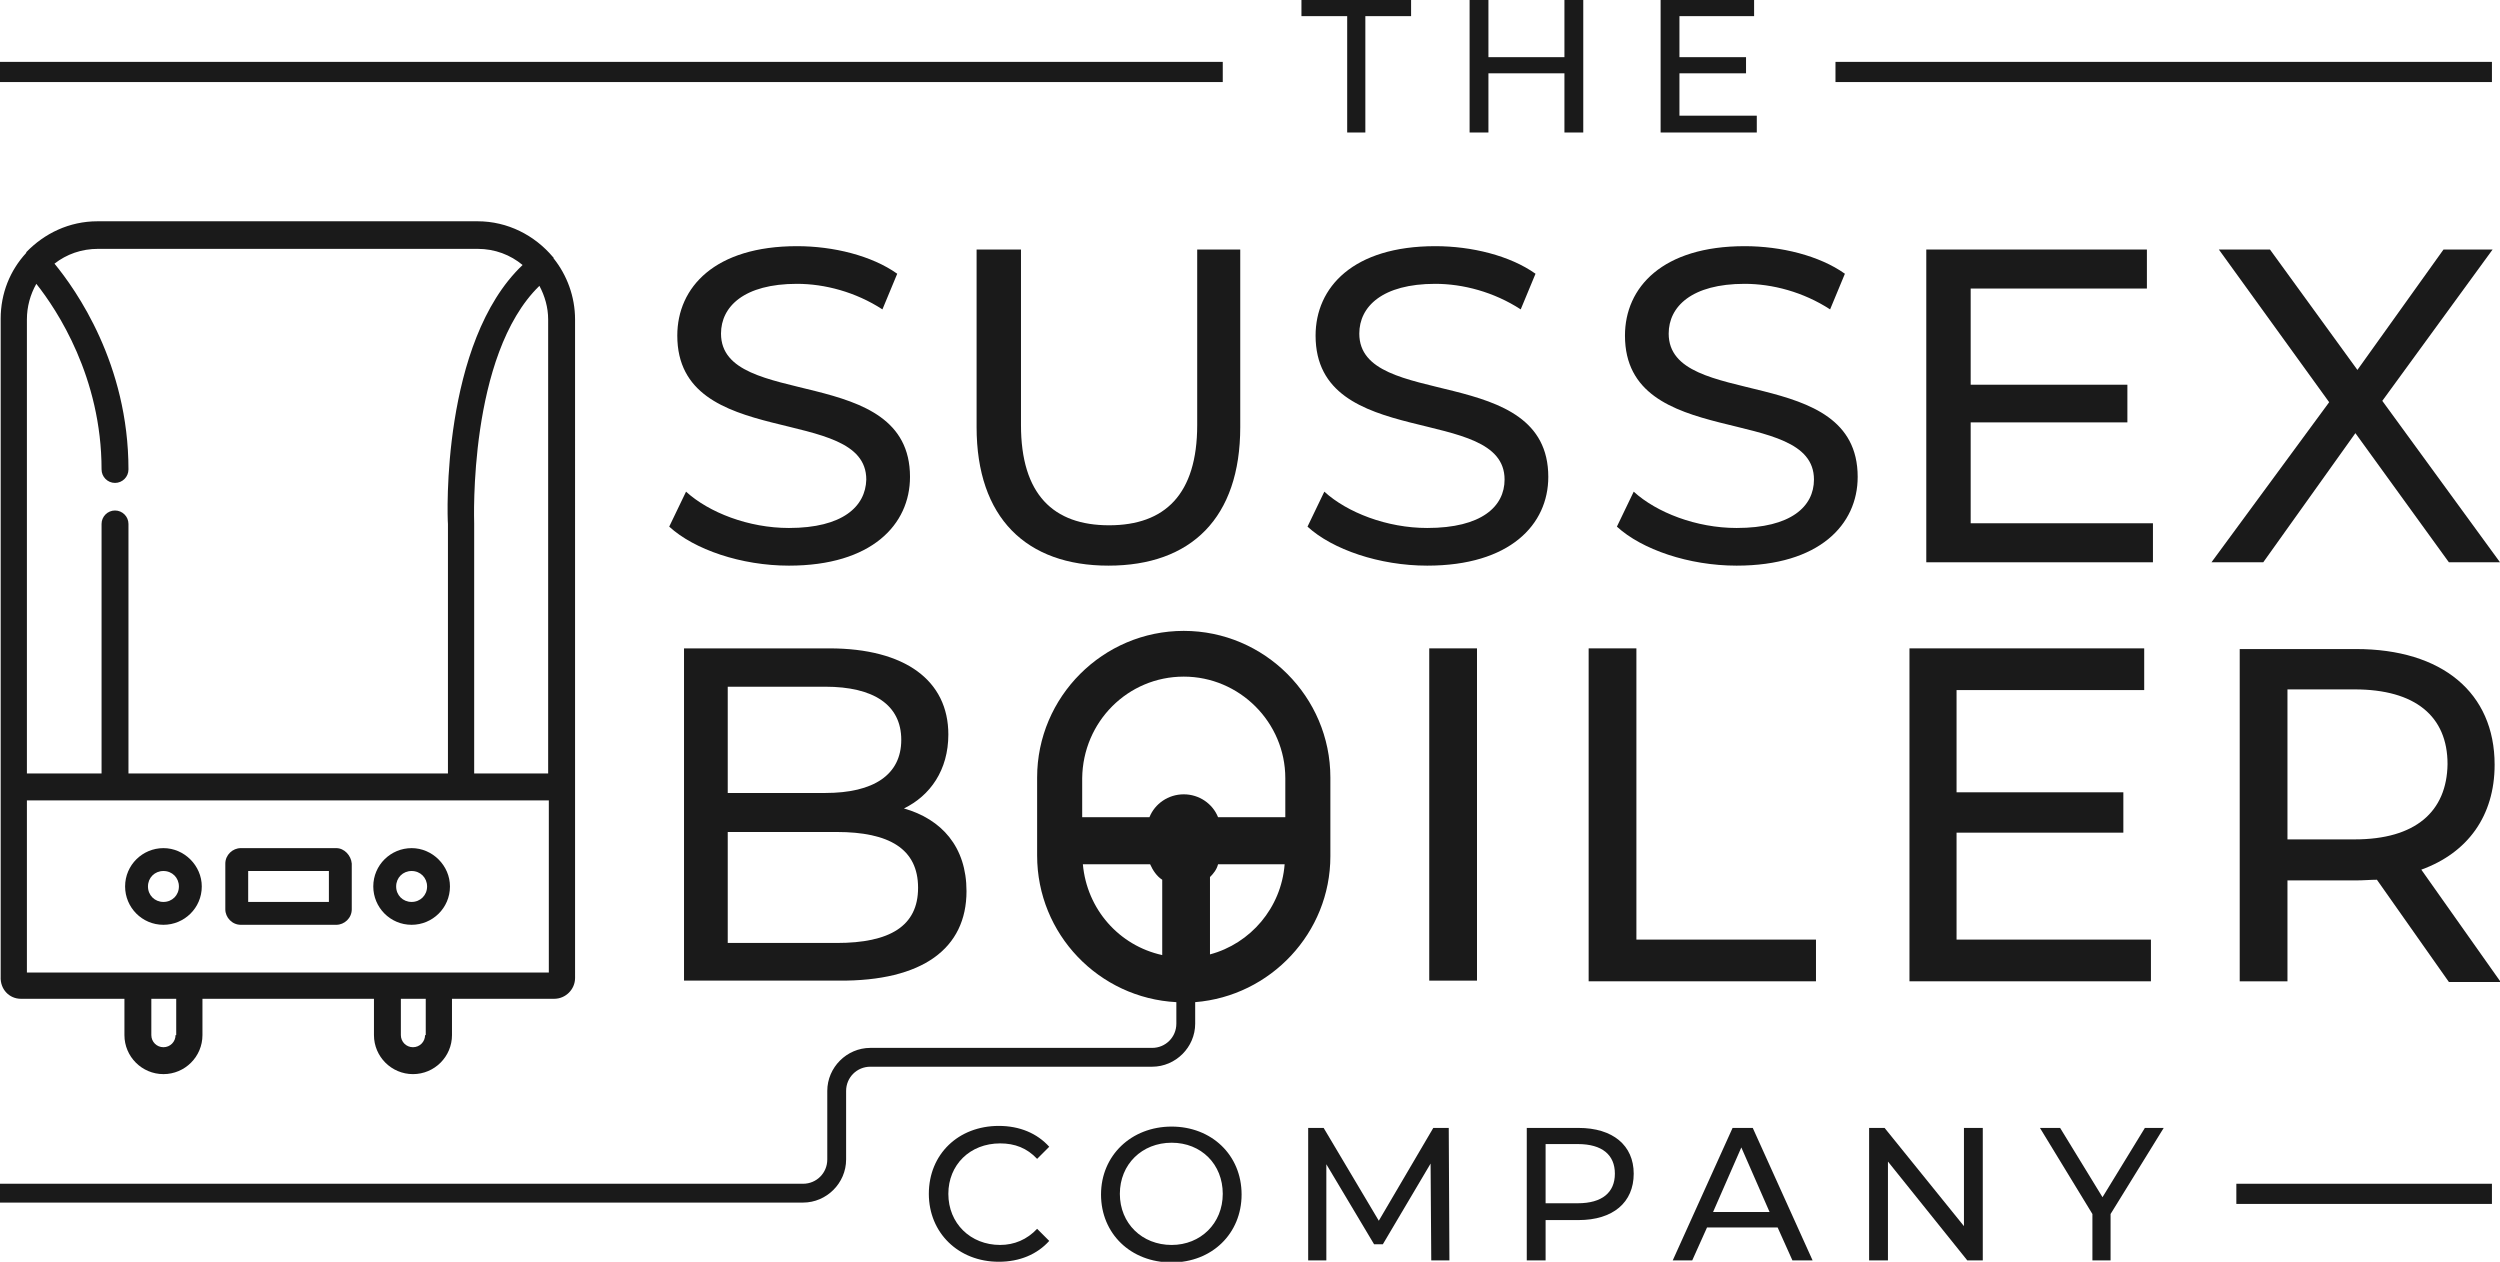
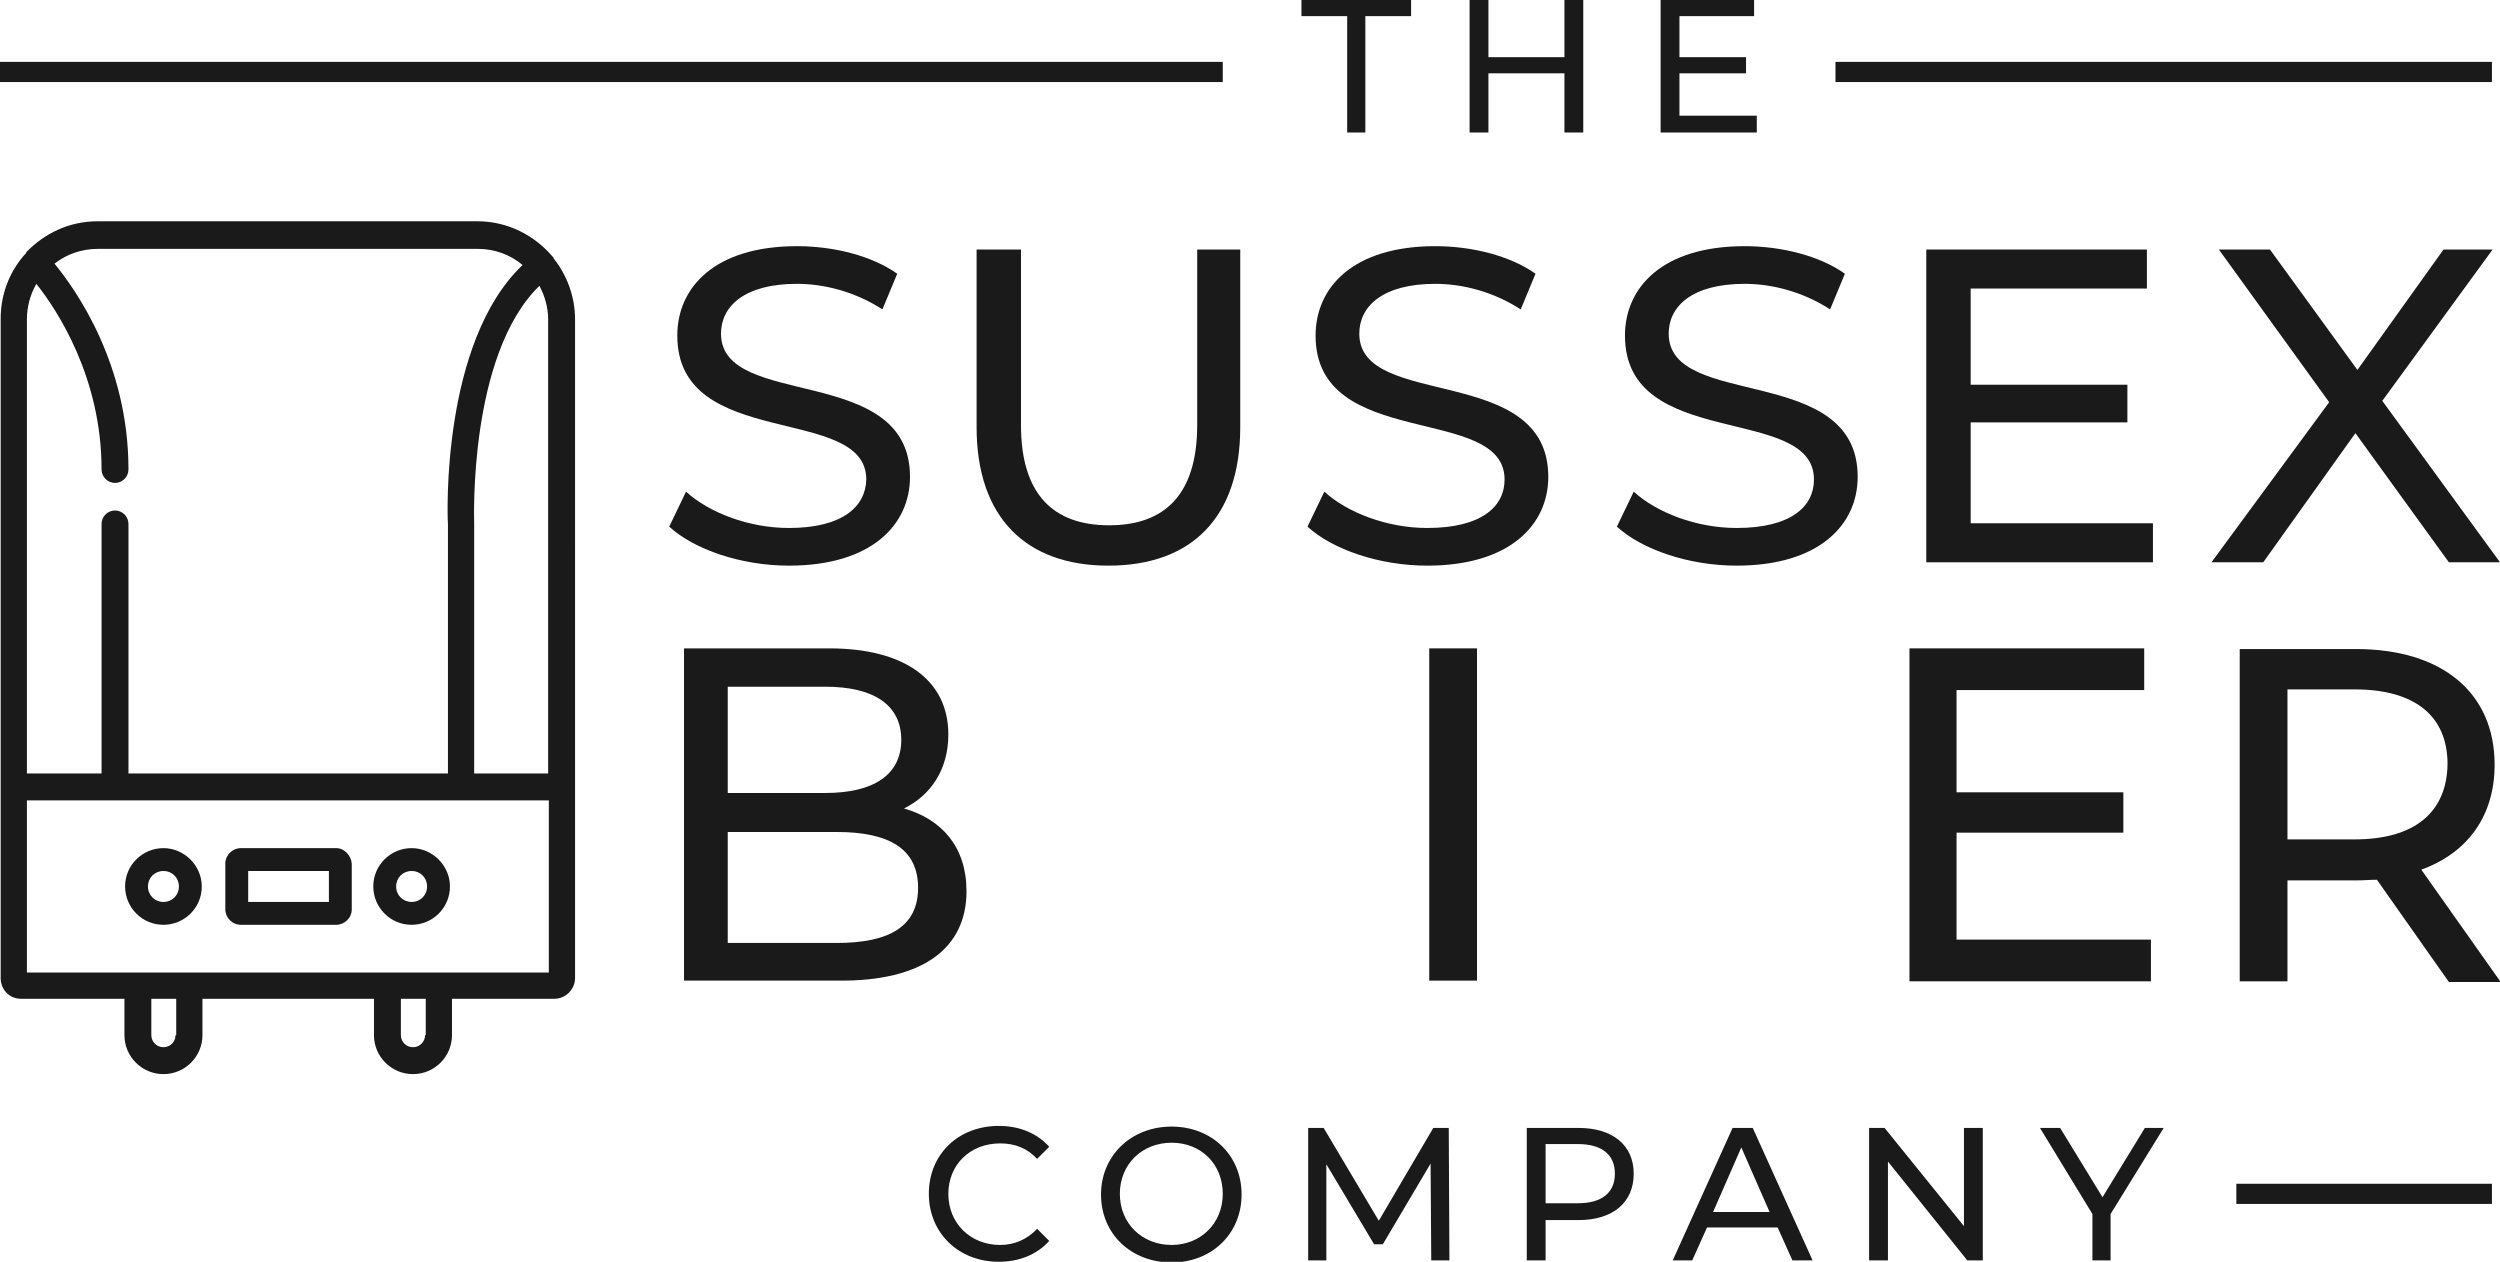
<svg xmlns="http://www.w3.org/2000/svg" version="1.1" x="0px" y="0px" viewBox="0 0 371.7 187.6" style="enable-background:new 0 0 371.7 187.6;" xml:space="preserve">
  <style type="text/css">
	.st0{fill:#1A1A1A;}
</style>
  <g id="Layer_1">
</g>
  <g id="Layer_2">
</g>
  <g id="Layer_2_copy">
    <g>
      <path class="st0" d="M3.1,148.5h15.4v5.4c0,3.2,2.6,5.8,5.8,5.8s5.8-2.6,5.8-5.8v-5.4h25.5v5.4c0,3.2,2.6,5.8,5.8,5.8    s5.8-2.6,5.8-5.8v-5.4h15.2c1.7,0,3.1-1.4,3.1-3.1V47.5c0-3.4-1.2-6.6-3.2-9.1c0,0,0,0,0-0.1c0,0,0,0-0.1-0.1    c-2.7-3.2-6.7-5.3-11.2-5.3H14.5c-4.2,0-7.9,1.8-10.6,4.6c0,0,0,0,0,0c0,0,0,0,0,0.1c-2.4,2.6-3.8,6-3.8,9.8v97.8    C0,147.1,1.4,148.5,3.1,148.5z M26.1,153.9c0,1-0.8,1.8-1.8,1.8c-1,0-1.8-0.8-1.8-1.8v-5.4h3.7V153.9z M63.2,153.9    c0,1-0.8,1.8-1.8,1.8s-1.8-0.8-1.8-1.8v-5.4h3.7V153.9z M4,144.5V119h77.6v25.6H4z M70.5,77.8c0-0.3-0.9-25,9.7-35.3    c0.8,1.5,1.3,3.2,1.3,5V115h-11L70.5,77.8z M71,37c2.6,0,4.9,0.9,6.7,2.4C65.6,50.9,66.5,76.8,66.6,77.9V115H19.1V77.9    c0-1.1-0.9-2-2-2c-1.1,0-2,0.9-2,2V115H4V47.5c0-1.9,0.5-3.7,1.4-5.3c3.1,3.9,9.7,13.9,9.7,27.6c0,1.1,0.9,2,2,2c1.1,0,2-0.9,2-2    c0-15.7-7.8-26.7-11-30.6c1.8-1.4,4-2.2,6.5-2.2H71z" />
-       <path class="st0" d="M197.8,115.6c0-12-9.8-21.8-21.8-21.8c-12,0-21.8,9.8-21.8,21.8v11.6c0,11.7,9.2,21.2,20.7,21.8v3.2    c0,2-1.6,3.6-3.6,3.6h-41.9c-3.5,0-6.4,2.9-6.4,6.4v10.2c0,2-1.6,3.6-3.6,3.6H0v2.8h119.4c3.5,0,6.4-2.9,6.4-6.4v-10.2    c0-2,1.6-3.6,3.6-3.6h41.9c3.5,0,6.4-2.9,6.4-6.4V149c11.2-0.9,20.1-10.3,20.1-21.7V115.6z M176,100.6c8.3,0,15.1,6.8,15.1,15.1    v5.8h-10c-0.8-2-2.8-3.4-5.1-3.4c-2.3,0-4.3,1.4-5.1,3.4h-10v-5.8C161,107.3,167.7,100.6,176,100.6z M161,128.5h10    c0.4,0.9,1,1.8,1.8,2.3V142C166.4,140.6,161.6,135.2,161,128.5z M179.9,141.9v-11.5c0.5-0.5,1-1.1,1.2-1.9h9.9    C190.5,135,185.9,140.3,179.9,141.9z" />
      <path class="st0" d="M24.3,126.1c-3.1,0-5.7,2.5-5.7,5.7c0,3.1,2.5,5.7,5.7,5.7c3.1,0,5.7-2.5,5.7-5.7    C30,128.7,27.4,126.1,24.3,126.1z M24.3,134.1c-1.3,0-2.3-1-2.3-2.3s1-2.3,2.3-2.3c1.3,0,2.3,1,2.3,2.3S25.6,134.1,24.3,134.1z" />
      <path class="st0" d="M61.2,126.1c-3.1,0-5.7,2.5-5.7,5.7c0,3.1,2.5,5.7,5.7,5.7c3.1,0,5.7-2.5,5.7-5.7    C66.9,128.7,64.3,126.1,61.2,126.1z M61.2,134.1c-1.3,0-2.3-1-2.3-2.3s1-2.3,2.3-2.3c1.3,0,2.3,1,2.3,2.3S62.5,134.1,61.2,134.1z" />
      <path class="st0" d="M50,126.1H35.8c-1.2,0-2.3,1-2.3,2.3v6.8c0,1.2,1,2.3,2.3,2.3H50c1.2,0,2.3-1,2.3-2.3v-6.8    C52.2,127.2,51.2,126.1,50,126.1z M48.9,134.1h-12v-4.6h12V134.1z" />
      <path class="st0" d="M117.3,78.5c-6,0-11.9-2.3-15.3-5.4l-2.5,5.2c3.7,3.4,10.7,5.8,17.8,5.8c12.3,0,18-6.1,18-13.2    c0-17-28.1-9.9-28.1-21.3c0-4,3.4-7.4,11.3-7.4c4.1,0,8.7,1.2,12.7,3.8l2.2-5.3c-3.8-2.7-9.5-4.1-14.9-4.1    c-12.2,0-17.8,6.1-17.8,13.3c0,17.2,28.1,10.1,28.1,21.4C128.7,75.3,125.3,78.5,117.3,78.5z" />
      <path class="st0" d="M145.2,37.1v26.4c0,13.5,7.4,20.6,19.6,20.6c12.3,0,19.6-7.1,19.6-20.6V37.1h-6.4v26.1    c0,10.3-4.8,14.9-13.1,14.9s-13.1-4.6-13.1-14.9V37.1H145.2z" />
      <path class="st0" d="M202.1,49.6c0-4,3.4-7.4,11.3-7.4c4.1,0,8.7,1.2,12.7,3.8l2.2-5.3c-3.8-2.7-9.5-4.1-14.9-4.1    c-12.2,0-17.8,6.1-17.8,13.3c0,17.2,28.1,10.1,28.1,21.4c0,4-3.4,7.2-11.5,7.2c-6,0-11.9-2.3-15.3-5.4l-2.5,5.2    c3.7,3.4,10.7,5.8,17.8,5.8c12.3,0,18-6.1,18-13.2C230.2,53.9,202.1,61,202.1,49.6z" />
      <path class="st0" d="M248.1,49.6c0-4,3.4-7.4,11.3-7.4c4.1,0,8.7,1.2,12.7,3.8l2.2-5.3c-3.8-2.7-9.5-4.1-14.9-4.1    c-12.2,0-17.8,6.1-17.8,13.3c0,17.2,28.1,10.1,28.1,21.4c0,4-3.4,7.2-11.5,7.2c-6,0-11.9-2.3-15.3-5.4l-2.5,5.2    c3.7,3.4,10.7,5.8,17.8,5.8c12.3,0,18-6.1,18-13.2C276.2,53.9,248.1,61,248.1,49.6z" />
      <polygon class="st0" points="320.1,77.8 293,77.8 293,62.8 316.3,62.8 316.3,57.2 293,57.2 293,42.9 319.2,42.9 319.2,37.1     286.4,37.1 286.4,83.6 320.1,83.6   " />
      <polygon class="st0" points="336.5,83.6 350.2,64.4 364.1,83.6 371.7,83.6 354.2,59.6 370.6,37.1 363.3,37.1 350.5,55 337.5,37.1     329.9,37.1 346.3,59.8 328.8,83.6   " />
      <polygon class="st0" points="200.3,19.7 203,19.7 203,2.4 209.8,2.4 209.8,0 193.5,0 193.5,2.4 200.3,2.4   " />
      <polygon class="st0" points="221.3,10.9 232.6,10.9 232.6,19.7 235.4,19.7 235.4,0 232.6,0 232.6,8.5 221.3,8.5 221.3,0 218.5,0     218.5,19.7 221.3,19.7   " />
      <polygon class="st0" points="261.2,17.2 249.7,17.2 249.7,10.9 259.6,10.9 259.6,8.5 249.7,8.5 249.7,2.4 260.8,2.4 260.8,0     246.9,0 246.9,19.7 261.2,19.7   " />
      <path class="st0" d="M148.7,170c2.2,0,4,0.7,5.5,2.3l1.8-1.8c-1.8-2-4.4-3.1-7.5-3.1c-6,0-10.4,4.2-10.4,10.1    c0,5.8,4.4,10.1,10.4,10.1c3.1,0,5.7-1.1,7.5-3.1l-1.8-1.8c-1.5,1.6-3.4,2.4-5.5,2.4c-4.4,0-7.7-3.2-7.7-7.6    C141,173.2,144.2,170,148.7,170z" />
      <path class="st0" d="M174.2,167.5c-6,0-10.5,4.3-10.5,10.1s4.4,10.1,10.5,10.1c6,0,10.4-4.3,10.4-10.1    C184.6,171.7,180.1,167.5,174.2,167.5z M174.2,185.1c-4.4,0-7.7-3.2-7.7-7.6c0-4.4,3.3-7.6,7.7-7.6c4.4,0,7.6,3.2,7.6,7.6    C181.8,181.9,178.5,185.1,174.2,185.1z" />
      <polygon class="st0" points="213.1,167.7 205,181.5 196.8,167.7 194.5,167.7 194.5,187.4 197.2,187.4 197.2,173.1 204.3,185     205.6,185 212.7,173 212.8,187.4 215.5,187.4 215.4,167.7   " />
      <path class="st0" d="M234.7,167.7H227v19.7h2.8v-6h4.9c5.1,0,8.2-2.6,8.2-6.9C242.9,170.3,239.8,167.7,234.7,167.7z M234.6,178.9    h-4.8v-8.8h4.8c3.6,0,5.5,1.6,5.5,4.4C240.1,177.3,238.2,178.9,234.6,178.9z" />
      <path class="st0" d="M257.6,167.7l-8.9,19.7h2.9l2.2-4.9h10.5l2.2,4.9h3l-8.9-19.7H257.6z M254.7,180.2l4.2-9.6l4.2,9.6H254.7z" />
      <polygon class="st0" points="292,182.3 280.2,167.7 277.9,167.7 277.9,187.4 280.7,187.4 280.7,172.7 292.5,187.4 294.8,187.4     294.8,167.7 292,167.7   " />
      <polygon class="st0" points="312.6,178 306.3,167.7 303.3,167.7 311.1,180.5 311.1,187.4 313.8,187.4 313.8,180.5 321.7,167.7     318.9,167.7   " />
      <path class="st0" d="M143.7,132.5c0-6.6-3.7-10.7-9.3-12.3c3.9-1.9,6.6-5.7,6.6-11c0-8-6.4-12.8-17.7-12.8h-21.6v49.4h23    C137.2,145.9,143.7,141,143.7,132.5z M108.2,102.1h14.5c7.2,0,11.3,2.7,11.3,7.9c0,5.2-4.1,7.9-11.3,7.9h-14.5V102.1z     M108.2,140.2v-16.5h16.2c7.8,0,12.1,2.5,12.1,8.3c0,5.7-4.2,8.2-12.1,8.2H108.2z" />
      <rect x="212.5" y="96.4" class="st0" width="7.1" height="49.4" />
-       <polygon class="st0" points="243.3,96.4 236.2,96.4 236.2,145.9 270,145.9 270,139.7 243.3,139.7   " />
      <polygon class="st0" points="318.8,102.6 318.8,96.4 283.9,96.4 283.9,145.9 319.8,145.9 319.8,139.7 290.9,139.7 290.9,123.8     315.7,123.8 315.7,117.8 290.9,117.8 290.9,102.6   " />
      <path class="st0" d="M370.9,113.7c0-10.7-7.8-17.2-20.6-17.2H333v49.4h7.1v-15h10.2c1.1,0,2.1-0.1,3.1-0.1l10.7,15.2h7.7    L360,129.3C366.9,126.8,370.9,121.3,370.9,113.7z M350.1,124.8h-10v-22.3h10c9,0,13.8,4,13.8,11.1    C363.8,120.7,359.1,124.8,350.1,124.8z" />
      <rect y="9.2" class="st0" width="181.8" height="3" />
      <rect x="272.9" y="9.2" class="st0" width="97.6" height="3" />
      <rect x="332.5" y="176" class="st0" width="38" height="3" />
    </g>
  </g>
</svg>